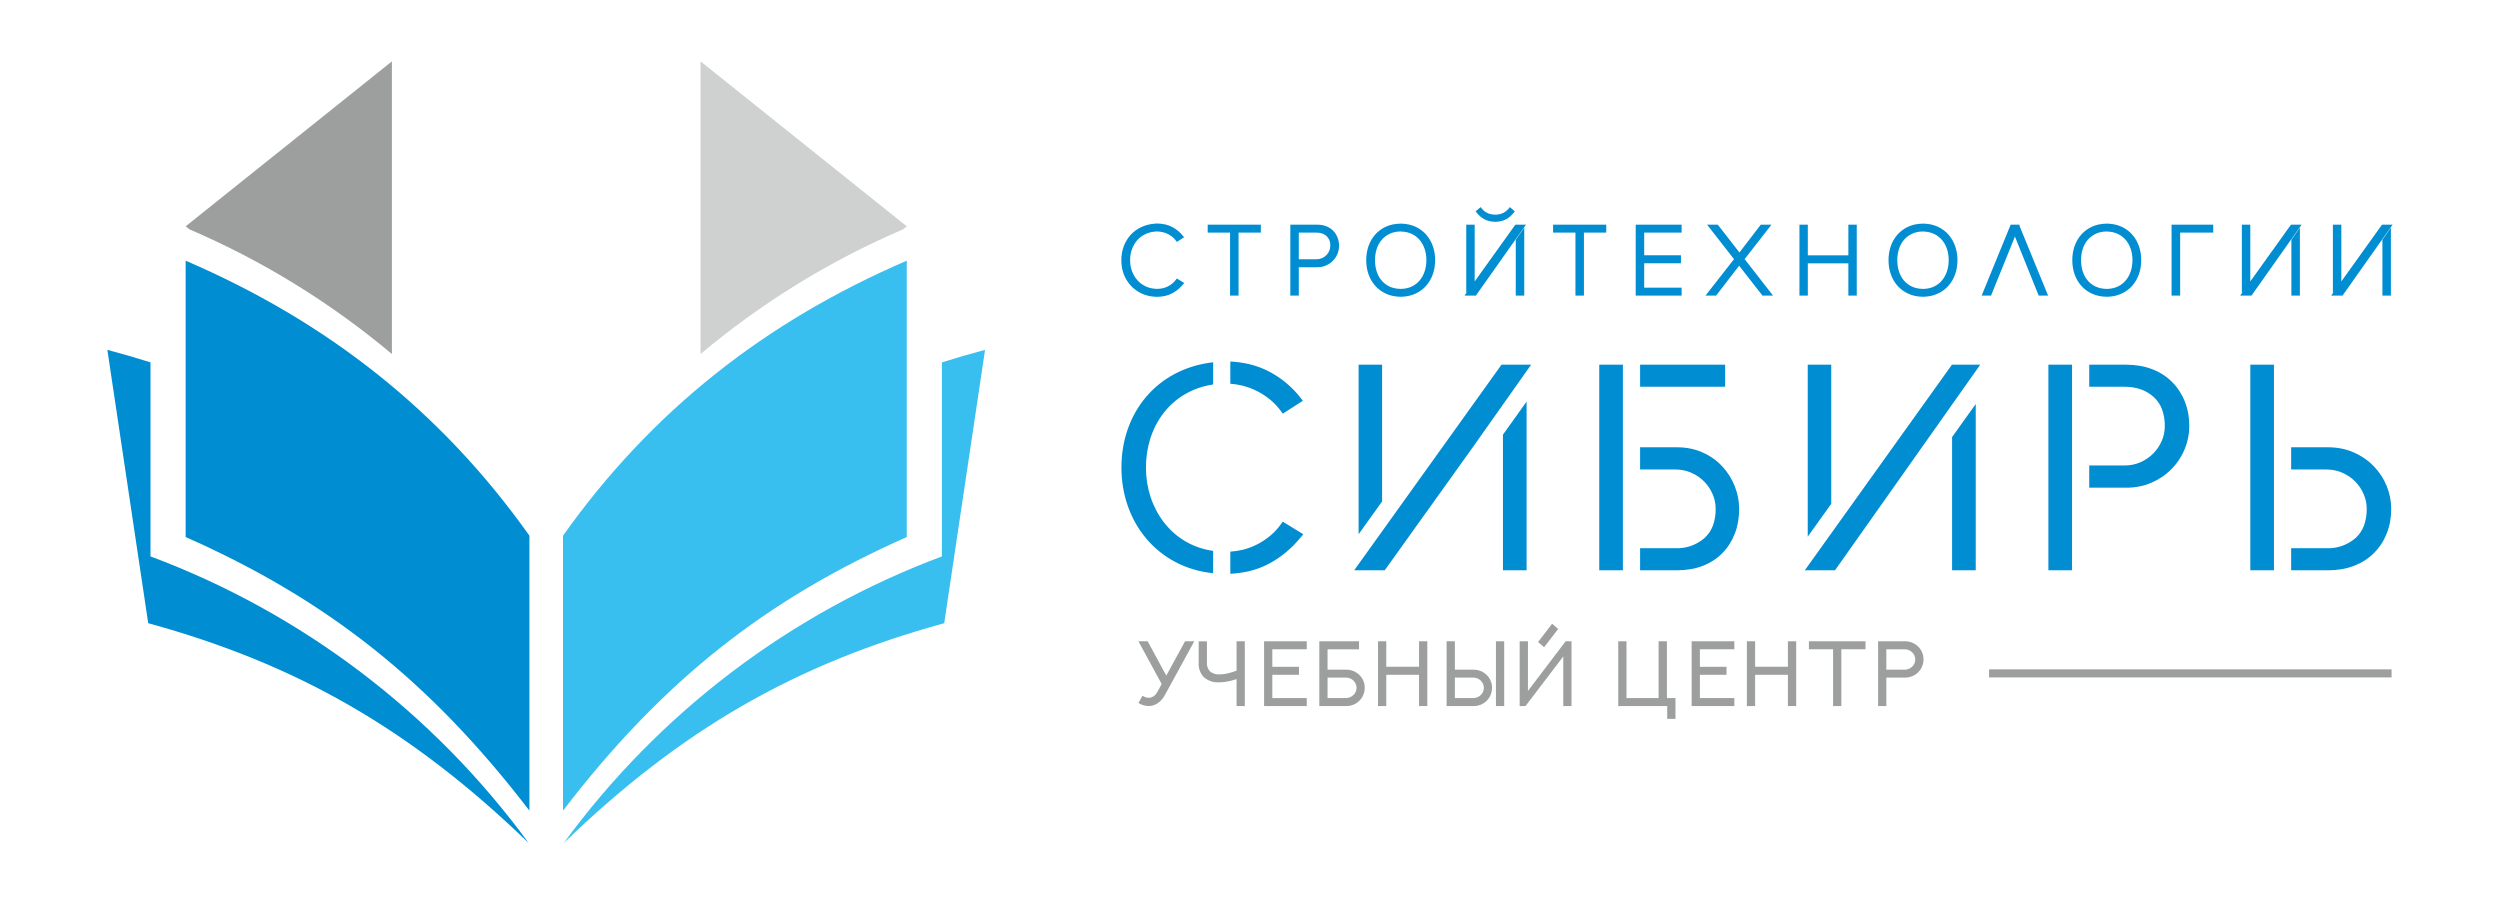
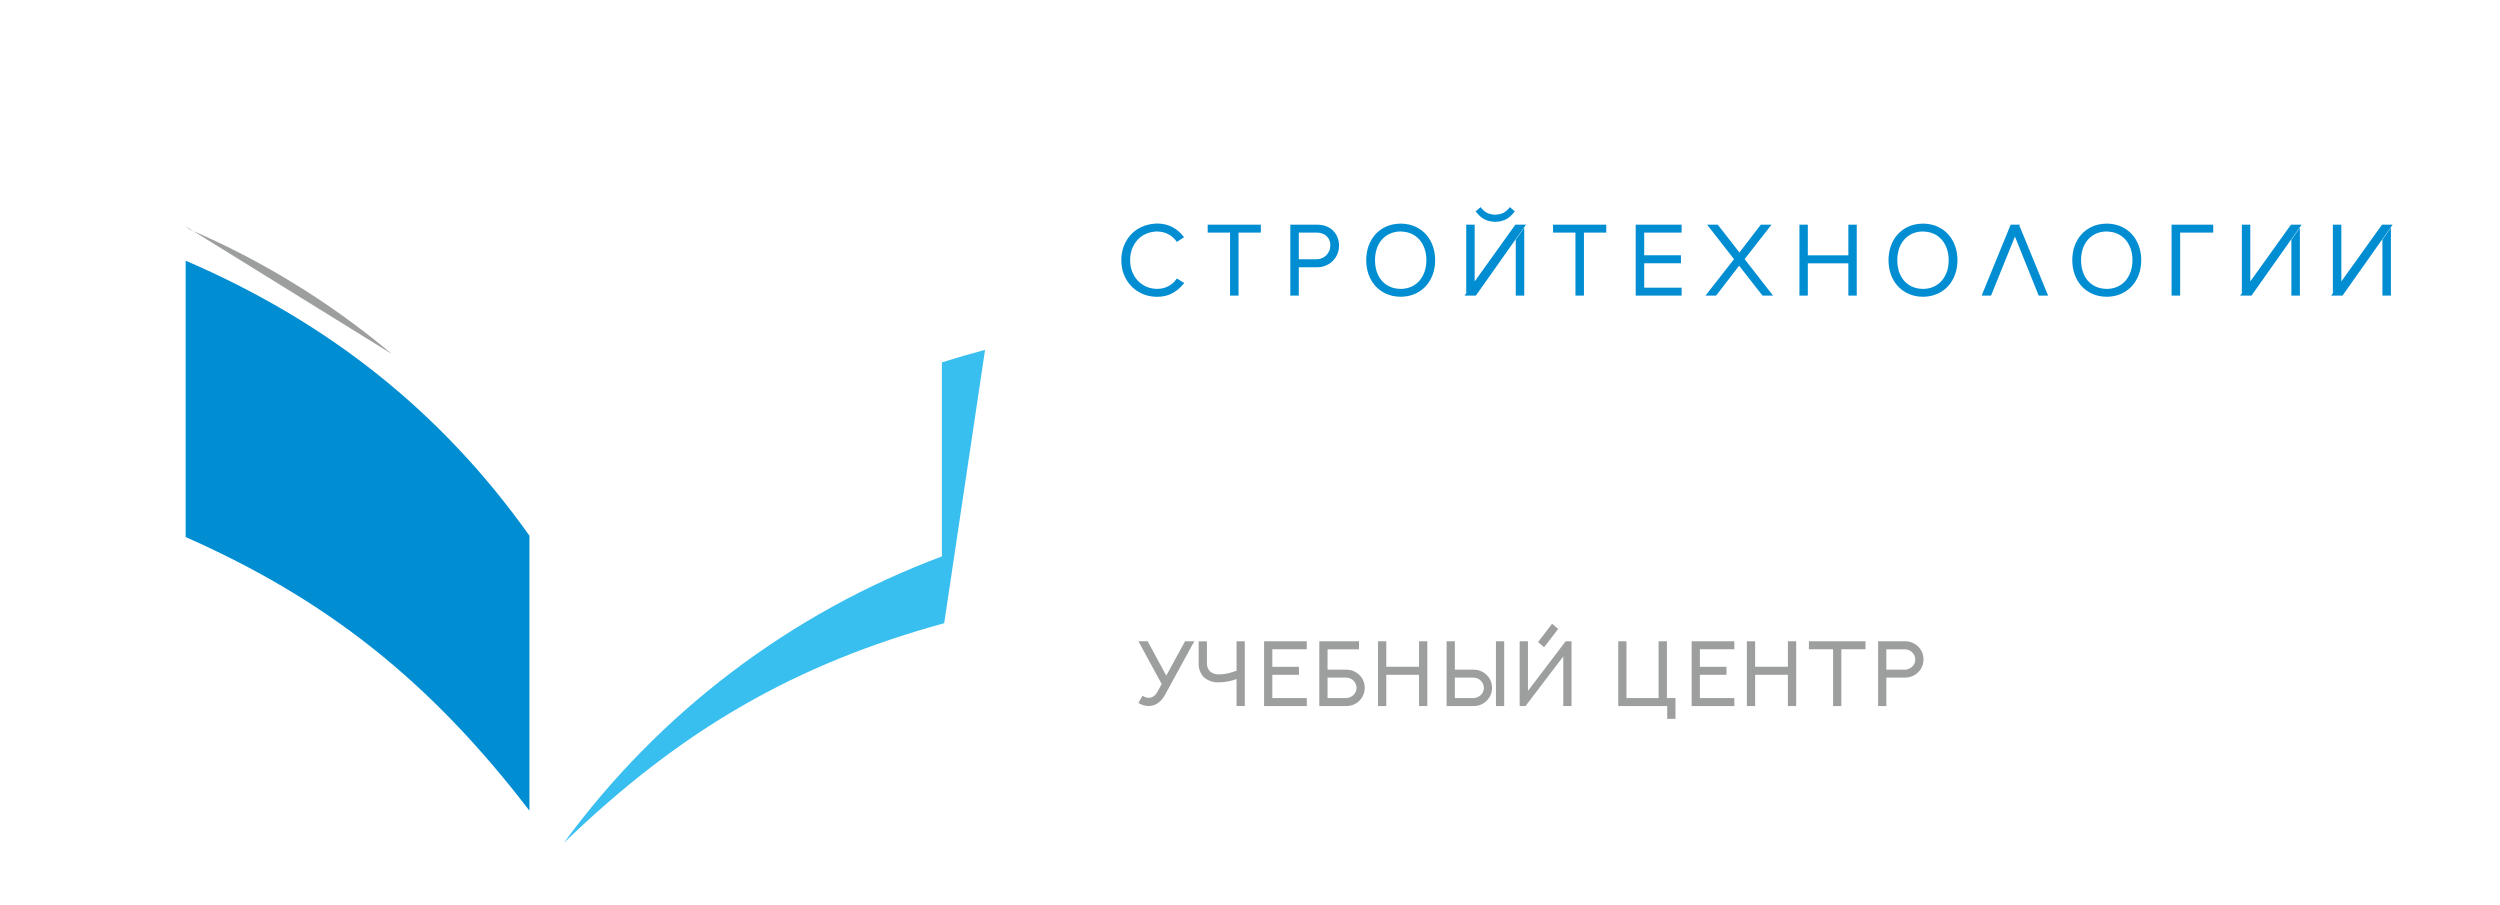
<svg xmlns="http://www.w3.org/2000/svg" width="163" height="59" viewBox="0 0 163 59" fill="none">
-   <path d="M155.931 43.642H129.688V44.168H155.931V43.642Z" fill="#9D9E9E" />
-   <path d="M149.383 29.163H151.798C152.093 29.162 152.387 29.191 152.676 29.249C152.953 29.304 153.222 29.39 153.48 29.506C153.726 29.614 153.962 29.746 154.184 29.9C154.401 30.051 154.602 30.223 154.784 30.414C154.962 30.599 155.123 30.8 155.263 31.016C155.402 31.231 155.52 31.459 155.615 31.697L155.615 31.697C155.808 32.166 155.907 32.67 155.907 33.178C155.907 33.459 155.883 33.74 155.834 34.017C155.787 34.278 155.714 34.534 155.616 34.779C155.522 35.018 155.405 35.247 155.265 35.462C155.128 35.674 154.969 35.87 154.791 36.048L154.789 36.05C154.61 36.231 154.412 36.393 154.197 36.531C153.974 36.674 153.737 36.793 153.49 36.889H153.489C153.228 36.988 152.958 37.062 152.683 37.109C152.391 37.159 152.095 37.183 151.798 37.182H149.383V35.744H151.685C152.379 35.773 153.058 35.535 153.583 35.08C153.824 34.861 154.01 34.589 154.125 34.284C154.254 33.93 154.317 33.555 154.309 33.178C154.31 33.014 154.293 32.85 154.261 32.69C154.227 32.529 154.178 32.373 154.113 32.222L154.113 32.222C154.047 32.069 153.968 31.922 153.876 31.783C153.783 31.645 153.679 31.517 153.563 31.398C153.447 31.279 153.319 31.171 153.181 31.077C153.036 30.979 152.883 30.894 152.724 30.823C152.562 30.753 152.394 30.699 152.221 30.664C152.044 30.628 151.865 30.611 151.685 30.611H149.383L149.383 29.163ZM148.047 37.182H146.72V23.778H148.262V37.182H148.047ZM138.519 30.349C138.699 30.35 138.879 30.332 139.056 30.297C139.228 30.262 139.397 30.208 139.559 30.138C139.718 30.067 139.871 29.982 140.015 29.884C140.153 29.79 140.281 29.682 140.398 29.562C140.631 29.326 140.817 29.047 140.948 28.742L140.949 28.741C141.014 28.592 141.063 28.437 141.095 28.278C141.128 28.115 141.145 27.949 141.144 27.783C141.152 27.406 141.089 27.031 140.96 26.676C140.844 26.372 140.659 26.1 140.418 25.881C140.175 25.661 139.89 25.492 139.581 25.384C139.239 25.269 138.88 25.212 138.519 25.217H136.218V23.778H138.633C138.929 23.777 139.226 23.802 139.518 23.852C139.793 23.898 140.063 23.972 140.324 24.072H140.325C140.572 24.167 140.809 24.287 141.032 24.43C141.247 24.568 141.445 24.73 141.625 24.912L141.625 24.911C141.985 25.273 142.266 25.705 142.451 26.181C142.549 26.427 142.622 26.683 142.668 26.943C142.718 27.221 142.742 27.502 142.741 27.783C142.742 28.291 142.643 28.794 142.45 29.264L142.449 29.264C142.156 29.988 141.659 30.613 141.019 31.061C140.797 31.214 140.561 31.346 140.314 31.455C140.057 31.571 139.788 31.657 139.511 31.712C139.222 31.77 138.928 31.799 138.633 31.798H136.218V30.349H138.519ZM135.097 23.994V37.182H133.555V23.778H135.097V23.994ZM127.276 36.967V28.497L128.818 26.342V37.182H127.276V36.967ZM119.397 23.994V32.849L117.864 34.99V23.778H119.397V23.994ZM127.293 23.778H129.111L128.872 24.117L119.708 37.091L119.643 37.182H117.674L127.267 23.778H127.293ZM106.934 29.163H109.349C109.644 29.162 109.937 29.191 110.226 29.249C110.5 29.304 110.767 29.39 111.022 29.506C111.265 29.615 111.498 29.747 111.715 29.902C111.927 30.052 112.122 30.225 112.298 30.416C112.472 30.603 112.627 30.805 112.763 31.02C112.898 31.235 113.013 31.463 113.105 31.699C113.2 31.935 113.272 32.178 113.321 32.427C113.369 32.675 113.393 32.926 113.393 33.178C113.394 33.458 113.371 33.737 113.324 34.014C113.28 34.275 113.21 34.531 113.116 34.778C113.026 35.016 112.913 35.244 112.777 35.46C112.644 35.672 112.488 35.869 112.313 36.048C112.137 36.23 111.942 36.392 111.73 36.53C111.511 36.673 111.277 36.793 111.032 36.889C110.773 36.989 110.505 37.063 110.232 37.109C109.94 37.159 109.645 37.183 109.349 37.182H106.934V35.744H109.236C109.93 35.773 110.609 35.535 111.134 35.08C111.375 34.861 111.561 34.589 111.676 34.284C111.805 33.93 111.868 33.555 111.86 33.178C111.861 33.014 111.845 32.851 111.812 32.69C111.779 32.53 111.729 32.373 111.665 32.222L111.664 32.222C111.599 32.069 111.519 31.922 111.427 31.783C111.335 31.645 111.23 31.517 111.115 31.398C110.998 31.279 110.87 31.171 110.732 31.077C110.588 30.979 110.435 30.894 110.275 30.823C110.113 30.753 109.945 30.699 109.772 30.664C109.596 30.628 109.416 30.611 109.236 30.611H106.934L106.934 29.163ZM112.264 25.217H106.934V23.778H112.479V25.217H112.264ZM105.598 37.182H104.271V23.778H105.813V37.182H105.598ZM97.992 36.967V28.34L99.534 26.185V37.182H97.992V36.967ZM90.113 23.994V32.692L88.581 34.833V23.778H90.113V23.994ZM98.009 23.778H99.828L99.589 24.117L96.011 29.181L90.285 37.182H88.293L88.537 36.842L97.834 23.868L97.899 23.778H98.009ZM84.819 35.021C84.527 35.382 84.201 35.713 83.844 36.01C83.496 36.298 83.12 36.55 82.72 36.762C82.308 36.978 81.87 37.141 81.416 37.245C81.022 37.336 80.621 37.391 80.217 37.409V35.965C80.479 35.95 80.74 35.912 80.995 35.852C81.338 35.771 81.67 35.648 81.984 35.486C82.291 35.328 82.578 35.135 82.841 34.912C83.096 34.694 83.324 34.446 83.519 34.174L83.635 34.012L83.805 34.116L84.764 34.703L84.974 34.831L84.819 35.021ZM74.715 30.49C74.715 33.144 76.377 35.534 79.096 35.918V37.373C75.482 37.006 73.117 34.059 73.117 30.49C73.117 26.894 75.442 24.041 79.096 23.619V25.067C76.341 25.486 74.715 27.781 74.715 30.49ZM83.52 26.808C83.323 26.538 83.094 26.292 82.838 26.076H82.837C82.574 25.856 82.287 25.666 81.981 25.51H81.981C81.669 25.349 81.339 25.225 80.998 25.141C80.741 25.079 80.48 25.038 80.217 25.019V23.571C80.623 23.59 81.026 23.645 81.422 23.736C81.88 23.841 82.322 24.005 82.739 24.222H82.74C83.543 24.641 84.246 25.228 84.802 25.943L84.947 26.128L84.749 26.256L83.809 26.862L83.64 26.971L83.52 26.808Z" fill="#008DD2" />
  <path d="M155.333 19.186V15.636L155.349 15.614L155.731 15.067L155.887 14.843V19.272H155.333V19.186ZM155.351 14.648H155.999L155.903 14.784L152.759 19.235L152.733 19.272H151.994L152.092 19.135L152.339 18.79L152.259 18.898L152.104 19.105V14.648H152.655V18.35L155.282 14.684L155.307 14.648H155.351ZM149.398 19.186V15.636L149.414 15.614L149.796 15.067L149.952 14.843V19.272H149.398V19.186ZM149.416 14.648H150.064L149.968 14.784L146.824 19.235L146.798 19.272H146.059L146.156 19.135L146.404 18.79L146.324 18.898L146.169 19.105V14.648H146.719V18.35L149.346 14.684L149.372 14.648H149.416ZM141.586 19.186V14.648H144.302V15.166H142.146V19.272H141.586V19.186ZM137.374 15.091L137.296 15.094C137.176 15.097 137.056 15.113 136.939 15.14C136.83 15.165 136.725 15.203 136.625 15.252L136.624 15.252C136.527 15.299 136.435 15.356 136.349 15.422C136.265 15.488 136.187 15.562 136.118 15.644L136.117 15.644C135.973 15.815 135.865 16.013 135.797 16.226C135.759 16.341 135.731 16.459 135.714 16.578C135.676 16.834 135.676 17.093 135.713 17.349C135.731 17.469 135.759 17.588 135.797 17.704C135.832 17.813 135.877 17.919 135.932 18.02C135.985 18.116 136.047 18.206 136.117 18.289V18.289C136.186 18.371 136.264 18.444 136.349 18.509C136.434 18.575 136.527 18.631 136.624 18.678H136.624C136.725 18.726 136.83 18.762 136.939 18.787C137.056 18.814 137.176 18.829 137.296 18.833L137.379 18.836V18.837L137.456 18.833C137.573 18.827 137.688 18.81 137.802 18.782C137.908 18.755 138.011 18.717 138.109 18.669L138.11 18.668C138.205 18.621 138.295 18.564 138.378 18.498H138.379C138.461 18.433 138.537 18.358 138.604 18.277H138.605C138.674 18.193 138.735 18.103 138.787 18.008V18.007C138.842 17.907 138.888 17.802 138.924 17.694C138.961 17.579 138.99 17.462 139.008 17.343C139.027 17.218 139.036 17.09 139.036 16.963C139.036 16.836 139.027 16.709 139.008 16.583L139.008 16.583C138.99 16.464 138.962 16.347 138.924 16.233C138.888 16.125 138.842 16.02 138.787 15.92C138.735 15.825 138.674 15.735 138.605 15.652C138.537 15.572 138.461 15.499 138.379 15.434C138.295 15.368 138.205 15.311 138.109 15.264C138.011 15.215 137.908 15.177 137.802 15.151H137.802C137.688 15.123 137.572 15.106 137.456 15.1L137.374 15.096V15.091ZM135.113 16.963C135.113 16.804 135.125 16.645 135.151 16.487C135.175 16.336 135.213 16.187 135.264 16.042V16.041C135.313 15.902 135.375 15.768 135.449 15.64C135.521 15.516 135.606 15.399 135.701 15.291V15.291C135.796 15.185 135.902 15.088 136.016 15.004C136.133 14.918 136.258 14.844 136.389 14.783H136.39C136.527 14.72 136.67 14.672 136.818 14.64C136.973 14.606 137.132 14.587 137.291 14.583L137.374 14.58V14.579L137.464 14.583C137.619 14.589 137.773 14.61 137.924 14.645C138.068 14.679 138.209 14.727 138.344 14.79H138.344C138.474 14.851 138.597 14.925 138.712 15.011C138.826 15.096 138.93 15.192 139.024 15.298L139.024 15.299C139.118 15.406 139.202 15.523 139.273 15.647C139.347 15.775 139.409 15.909 139.458 16.048V16.049C139.508 16.193 139.546 16.341 139.571 16.492C139.621 16.804 139.621 17.122 139.571 17.434C139.546 17.585 139.508 17.734 139.458 17.878V17.878C139.409 18.018 139.347 18.152 139.273 18.28C139.202 18.404 139.118 18.52 139.024 18.628L139.024 18.628C138.93 18.734 138.826 18.831 138.712 18.915C138.597 19.001 138.474 19.075 138.344 19.136H138.344C138.209 19.199 138.068 19.248 137.924 19.283C137.773 19.318 137.619 19.339 137.464 19.346L137.374 19.35V19.348L137.291 19.346C137.132 19.343 136.974 19.324 136.819 19.289C136.672 19.256 136.528 19.208 136.391 19.144H136.391C136.259 19.083 136.134 19.009 136.017 18.924C135.902 18.839 135.796 18.742 135.701 18.636V18.635C135.606 18.528 135.521 18.411 135.449 18.287C135.375 18.159 135.313 18.024 135.264 17.885V17.885C135.213 17.74 135.175 17.591 135.151 17.439C135.125 17.282 135.113 17.123 135.113 16.963ZM131.154 14.648H131.688L131.664 14.708L131.738 14.887L133.487 19.153L133.536 19.272H132.923L132.901 19.218L131.386 15.454L131.374 15.424L129.838 19.218L129.817 19.272H129.204L129.252 19.153L131.074 14.702L131.096 14.648L131.154 14.648ZM125.393 15.091L125.314 15.094C125.194 15.097 125.075 15.113 124.957 15.14C124.849 15.165 124.743 15.203 124.643 15.252L124.643 15.252C124.545 15.299 124.453 15.356 124.368 15.422C124.283 15.488 124.205 15.562 124.136 15.644L124.136 15.644C123.992 15.815 123.883 16.013 123.815 16.226C123.778 16.341 123.75 16.459 123.732 16.578C123.694 16.834 123.694 17.093 123.732 17.349C123.75 17.469 123.778 17.588 123.815 17.704C123.85 17.813 123.896 17.919 123.951 18.02C124.003 18.116 124.065 18.206 124.136 18.289V18.289C124.205 18.371 124.282 18.444 124.367 18.509C124.453 18.575 124.545 18.631 124.643 18.678H124.643C124.743 18.726 124.849 18.762 124.957 18.787C125.074 18.814 125.194 18.829 125.314 18.833L125.398 18.836V18.837L125.474 18.833C125.591 18.827 125.707 18.81 125.82 18.782C125.926 18.755 126.03 18.717 126.128 18.669L126.128 18.668C126.223 18.621 126.313 18.564 126.397 18.498C126.479 18.433 126.555 18.358 126.623 18.277H126.623C126.692 18.193 126.754 18.103 126.805 18.008V18.007C126.86 17.907 126.906 17.802 126.942 17.694C126.98 17.579 127.008 17.462 127.026 17.343C127.045 17.218 127.055 17.09 127.054 16.963C127.055 16.836 127.045 16.709 127.026 16.583L127.026 16.583C127.008 16.464 126.98 16.347 126.942 16.233C126.906 16.125 126.86 16.02 126.805 15.92C126.753 15.825 126.692 15.735 126.623 15.652C126.555 15.572 126.479 15.499 126.397 15.434C126.313 15.368 126.223 15.311 126.128 15.264C126.03 15.215 125.927 15.177 125.82 15.151H125.82C125.707 15.123 125.591 15.106 125.474 15.1L125.393 15.096V15.091ZM123.131 16.963C123.131 16.804 123.144 16.645 123.169 16.487C123.194 16.336 123.231 16.187 123.282 16.042V16.041C123.331 15.902 123.393 15.768 123.467 15.64C123.54 15.516 123.624 15.399 123.719 15.291V15.291C123.814 15.185 123.92 15.088 124.035 15.004C124.151 14.918 124.276 14.844 124.408 14.783H124.408C124.545 14.72 124.689 14.672 124.836 14.64C124.992 14.606 125.15 14.587 125.309 14.583L125.393 14.58V14.579L125.482 14.583C125.637 14.589 125.791 14.61 125.942 14.645C126.087 14.679 126.228 14.727 126.362 14.79H126.363C126.492 14.851 126.616 14.925 126.731 15.011C126.844 15.096 126.948 15.192 127.042 15.298L127.042 15.299C127.137 15.406 127.22 15.523 127.292 15.647C127.365 15.774 127.427 15.909 127.476 16.048V16.049C127.527 16.193 127.564 16.341 127.589 16.492C127.639 16.804 127.639 17.122 127.589 17.434C127.564 17.585 127.527 17.733 127.476 17.878V17.878C127.427 18.018 127.365 18.152 127.292 18.28C127.22 18.404 127.137 18.52 127.042 18.628L127.042 18.628C126.948 18.734 126.844 18.831 126.731 18.915C126.616 19.001 126.492 19.075 126.363 19.136H126.362C126.228 19.199 126.087 19.248 125.942 19.283C125.791 19.318 125.637 19.339 125.482 19.346L125.393 19.35V19.348L125.31 19.346C125.151 19.343 124.992 19.324 124.837 19.289C124.69 19.256 124.546 19.208 124.409 19.144H124.409C124.277 19.083 124.152 19.009 124.036 18.924C123.92 18.839 123.814 18.742 123.719 18.636V18.635C123.624 18.528 123.54 18.411 123.467 18.287C123.393 18.159 123.331 18.024 123.282 17.885V17.885C123.231 17.74 123.194 17.591 123.169 17.439C123.144 17.282 123.131 17.123 123.131 16.963ZM117.87 16.649H120.513V14.648H121.06V19.272H120.513V17.169H117.87V19.272H117.323V14.648H117.87V16.649ZM115.427 19.272H114.912L114.886 19.238L113.391 17.324L113.36 17.364L111.917 19.238L111.891 19.272H111.2L111.308 19.133L112.997 16.975L113.058 16.897L111.41 14.787L111.301 14.648H111.998L112.024 14.681L113.412 16.462L113.43 16.438L114.778 14.682L114.804 14.648H115.501L115.393 14.787L113.799 16.83L113.749 16.894L115.494 19.133L115.603 19.272L115.427 19.272ZM106.734 14.648H109.642V15.166H107.202V16.642H109.597V17.163H107.202V18.754H109.642V19.272H106.648V14.648L106.734 14.648ZM102.64 15.166H101.26V14.648H104.727V15.166H103.273V19.272H102.719V15.166L102.64 15.166ZM98.828 19.186V15.636L98.843 15.614L99.225 15.067L99.381 14.843V19.272H98.828V19.186ZM98.846 14.648H99.493L99.398 14.784L96.253 19.235L96.228 19.272H95.489L95.586 19.136L95.833 18.79L95.754 18.898L95.599 19.106V14.648H96.149V18.35L98.776 14.684L98.802 14.648L98.846 14.648ZM96.593 13.572C96.645 13.638 96.703 13.699 96.767 13.753C96.824 13.801 96.887 13.843 96.953 13.877H96.954C97.021 13.91 97.091 13.937 97.164 13.955V13.955C97.245 13.975 97.328 13.988 97.412 13.993L97.488 13.999L97.565 13.993C97.649 13.988 97.732 13.975 97.813 13.955V13.955C97.885 13.937 97.956 13.91 98.023 13.877H98.023C98.09 13.843 98.153 13.801 98.21 13.753C98.275 13.698 98.335 13.638 98.388 13.572L98.444 13.504L98.51 13.562L98.703 13.727L98.766 13.781L98.714 13.846C98.64 13.94 98.558 14.027 98.469 14.106C98.389 14.177 98.301 14.239 98.207 14.291C98.114 14.341 98.016 14.38 97.914 14.406C97.803 14.435 97.69 14.452 97.576 14.458L97.492 14.463V14.464L97.488 14.463L97.485 14.464V14.463L97.401 14.458C97.287 14.452 97.175 14.435 97.066 14.406C96.964 14.38 96.865 14.341 96.772 14.291C96.677 14.24 96.589 14.178 96.508 14.106H96.508C96.419 14.027 96.337 13.939 96.263 13.846L96.211 13.78L96.275 13.726L96.47 13.561L96.538 13.504L96.593 13.572ZM91.339 15.091L91.26 15.094C91.14 15.097 91.021 15.113 90.903 15.14C90.795 15.165 90.689 15.203 90.589 15.252L90.589 15.252C90.491 15.299 90.399 15.356 90.314 15.422C90.229 15.488 90.151 15.562 90.082 15.644L90.082 15.644C89.938 15.815 89.829 16.013 89.761 16.226C89.724 16.341 89.696 16.459 89.678 16.578C89.641 16.834 89.641 17.093 89.678 17.349C89.696 17.469 89.724 17.588 89.761 17.704C89.796 17.813 89.842 17.919 89.897 18.02C89.949 18.116 90.011 18.206 90.082 18.289L90.082 18.289C90.151 18.371 90.228 18.444 90.313 18.509C90.399 18.575 90.491 18.631 90.588 18.677L90.589 18.678C90.689 18.726 90.795 18.762 90.903 18.787C91.02 18.814 91.14 18.829 91.26 18.833L91.344 18.836V18.837L91.42 18.833C91.537 18.827 91.653 18.81 91.766 18.782C91.872 18.755 91.975 18.717 92.074 18.669L92.074 18.668C92.169 18.621 92.259 18.564 92.342 18.498H92.343C92.425 18.433 92.501 18.358 92.569 18.277H92.569C92.638 18.193 92.699 18.103 92.751 18.008V18.007C92.806 17.907 92.852 17.802 92.888 17.693C92.926 17.579 92.954 17.462 92.972 17.343C93.01 17.091 93.01 16.835 92.972 16.583C92.954 16.464 92.926 16.347 92.888 16.233C92.852 16.125 92.806 16.02 92.751 15.92C92.699 15.825 92.638 15.736 92.569 15.652C92.432 15.491 92.264 15.358 92.074 15.264L92.074 15.264C91.976 15.215 91.873 15.177 91.766 15.151H91.766C91.653 15.123 91.537 15.106 91.42 15.1L91.339 15.096V15.091ZM89.077 16.963C89.077 16.804 89.09 16.645 89.115 16.487C89.14 16.336 89.177 16.187 89.228 16.042V16.041C89.277 15.902 89.339 15.768 89.413 15.64C89.486 15.516 89.57 15.399 89.665 15.291V15.291C89.76 15.185 89.866 15.088 89.981 15.004C90.097 14.918 90.222 14.844 90.354 14.783H90.354C90.491 14.72 90.635 14.672 90.782 14.64C90.938 14.606 91.096 14.586 91.255 14.583L91.339 14.58V14.579L91.428 14.583C91.583 14.589 91.737 14.61 91.888 14.645C92.033 14.679 92.174 14.727 92.308 14.79H92.309C92.438 14.851 92.562 14.925 92.677 15.011C92.79 15.096 92.894 15.192 92.988 15.298L92.988 15.299C93.083 15.406 93.166 15.523 93.238 15.647C93.311 15.775 93.373 15.909 93.422 16.048V16.049C93.473 16.193 93.51 16.341 93.535 16.492C93.585 16.804 93.585 17.122 93.535 17.434C93.51 17.585 93.473 17.734 93.422 17.878V17.878C93.373 18.017 93.311 18.152 93.238 18.28C93.166 18.404 93.083 18.52 92.988 18.628L92.988 18.628C92.894 18.734 92.79 18.831 92.677 18.915C92.562 19.001 92.438 19.075 92.309 19.136H92.308C92.174 19.199 92.033 19.248 91.888 19.283C91.737 19.318 91.583 19.339 91.428 19.346L91.339 19.35V19.348L91.256 19.346C91.097 19.343 90.938 19.324 90.783 19.289C90.636 19.256 90.492 19.208 90.355 19.144H90.355C90.224 19.083 90.098 19.009 89.982 18.924C89.867 18.839 89.76 18.742 89.665 18.636V18.635C89.57 18.528 89.486 18.411 89.413 18.287C89.339 18.159 89.277 18.024 89.228 17.885V17.885C89.177 17.74 89.14 17.591 89.115 17.439C89.09 17.282 89.077 17.123 89.077 16.963ZM84.682 17.424V19.272H84.129V14.648H85.883C85.986 14.648 86.088 14.656 86.189 14.674C86.284 14.69 86.378 14.716 86.468 14.75H86.468C86.554 14.783 86.636 14.824 86.713 14.874C86.787 14.922 86.856 14.978 86.918 15.041L86.918 15.04C87.043 15.165 87.14 15.315 87.204 15.479C87.238 15.565 87.264 15.653 87.28 15.744C87.297 15.84 87.305 15.937 87.305 16.034C87.305 16.21 87.271 16.384 87.204 16.547C87.171 16.63 87.13 16.708 87.082 16.783C87.034 16.857 86.978 16.927 86.916 16.991C86.853 17.057 86.784 17.117 86.709 17.169C86.632 17.222 86.55 17.268 86.465 17.305C86.376 17.345 86.283 17.375 86.187 17.394C86.087 17.414 85.985 17.424 85.883 17.424H84.682ZM84.682 15.166V16.903H85.844C85.905 16.903 85.966 16.897 86.026 16.885C86.084 16.873 86.141 16.855 86.196 16.831C86.25 16.808 86.302 16.779 86.351 16.745C86.397 16.713 86.441 16.677 86.48 16.636C86.519 16.596 86.555 16.553 86.586 16.506C86.617 16.459 86.644 16.41 86.666 16.359L86.666 16.358C86.689 16.308 86.705 16.255 86.716 16.202C86.727 16.146 86.733 16.091 86.733 16.034C86.749 15.86 86.706 15.684 86.61 15.537C86.514 15.389 86.371 15.279 86.205 15.223C86.089 15.184 85.967 15.165 85.844 15.166L84.682 15.166ZM80.12 15.166H78.741V14.648H82.207V15.166H80.754V19.272H80.2V15.166H80.12ZM76.683 15.707C76.546 15.521 76.366 15.369 76.159 15.265H76.159C76.053 15.21 75.941 15.168 75.825 15.14C75.704 15.111 75.581 15.095 75.457 15.094L75.378 15.092V15.093L75.299 15.1C75.187 15.11 75.075 15.13 74.966 15.159C74.861 15.188 74.757 15.226 74.659 15.274H74.659C74.562 15.321 74.47 15.377 74.384 15.442C74.299 15.507 74.22 15.58 74.15 15.66C74.077 15.743 74.012 15.832 73.956 15.927C73.898 16.026 73.849 16.129 73.808 16.236C73.766 16.348 73.735 16.463 73.715 16.581C73.694 16.707 73.683 16.835 73.684 16.963C73.681 17.209 73.723 17.453 73.808 17.684C73.849 17.791 73.898 17.894 73.956 17.992C74.012 18.087 74.077 18.176 74.149 18.259C74.293 18.422 74.466 18.556 74.66 18.653H74.66C74.757 18.702 74.859 18.741 74.964 18.77C75.073 18.799 75.185 18.818 75.298 18.826L75.378 18.832V18.833H75.459C75.582 18.833 75.704 18.819 75.824 18.791C75.941 18.763 76.054 18.722 76.16 18.667C76.265 18.613 76.363 18.547 76.452 18.471C76.539 18.397 76.616 18.313 76.683 18.22L76.729 18.155L76.797 18.197L77.126 18.398L77.21 18.449L77.148 18.526C77.047 18.65 76.935 18.764 76.812 18.867C76.692 18.966 76.562 19.053 76.424 19.126C76.282 19.201 76.13 19.257 75.974 19.293C75.805 19.331 75.633 19.351 75.46 19.352L75.373 19.354V19.35L75.287 19.346C75.137 19.338 74.987 19.315 74.841 19.279H74.841C74.697 19.244 74.558 19.194 74.424 19.131C74.294 19.07 74.17 18.997 74.054 18.913C73.822 18.745 73.625 18.533 73.474 18.289C73.396 18.164 73.33 18.032 73.276 17.895C73.22 17.752 73.179 17.602 73.152 17.45C73.125 17.289 73.111 17.126 73.111 16.963C73.111 16.801 73.125 16.64 73.152 16.48C73.179 16.328 73.221 16.179 73.276 16.035V16.034C73.33 15.897 73.396 15.764 73.474 15.639C73.549 15.516 73.636 15.402 73.734 15.296C73.831 15.192 73.938 15.098 74.053 15.015C74.17 14.931 74.294 14.859 74.425 14.8C74.559 14.739 74.698 14.69 74.841 14.654C74.987 14.618 75.135 14.594 75.285 14.583L75.373 14.576V14.573L75.46 14.574C75.633 14.575 75.806 14.595 75.976 14.634C76.134 14.67 76.287 14.727 76.43 14.802C76.569 14.874 76.699 14.961 76.819 15.06C76.938 15.16 77.047 15.273 77.142 15.396L77.2 15.47L77.121 15.521L76.799 15.729L76.731 15.772L76.683 15.707Z" fill="#008DD2" />
  <path d="M122.452 45.932V41.81H124.217L124.218 41.81C124.537 41.813 124.842 41.939 125.07 42.162C125.18 42.271 125.267 42.401 125.326 42.545C125.385 42.688 125.414 42.842 125.413 42.997C125.413 43.153 125.381 43.308 125.321 43.452C125.261 43.596 125.172 43.726 125.061 43.835C124.836 44.057 124.533 44.181 124.217 44.18H122.99V46.035H122.452V45.932ZM122.99 42.336V43.664H124.192C124.374 43.662 124.548 43.59 124.678 43.463C124.741 43.403 124.79 43.331 124.824 43.25C124.858 43.17 124.875 43.084 124.875 42.997C124.874 42.91 124.856 42.824 124.821 42.744C124.787 42.663 124.736 42.591 124.673 42.531C124.544 42.405 124.371 42.336 124.192 42.336H122.99ZM117.941 42.228V41.809H121.631V42.331H120.055V46.035H119.517V42.331H117.941V42.228ZM116.571 43.469V41.809H117.111V46.035H116.571V43.995H114.434V46.035H113.896V41.809H114.434V43.469L116.571 43.469ZM110.295 45.931V41.809H113.079V42.331H110.833V43.475H112.569V43.995H110.833V45.514H113.079V46.034H110.295V45.931ZM108.14 45.513V41.809H108.683V45.513H109.241V46.868H108.702V46.035H105.51V41.809H106.047V45.513L108.14 45.513ZM100.342 41.782L101.132 40.753L101.199 40.666L101.281 40.738L101.52 40.946L101.592 41.009L101.533 41.086L100.743 42.112L100.676 42.198L100.594 42.127L100.356 41.922L100.282 41.859L100.342 41.782ZM99.622 45.048L102.05 41.852L102.081 41.811H102.463V46.035H101.926V42.8L99.494 45.994L99.463 46.035H99.082V41.811H99.622V45.048ZM97.638 41.809H98.073V46.034H97.535V41.809H97.638ZM94.857 41.912V43.664H96.09C96.406 43.663 96.71 43.787 96.936 44.01C97.046 44.119 97.133 44.249 97.193 44.393C97.252 44.536 97.282 44.69 97.281 44.846C97.282 45.002 97.252 45.157 97.192 45.302C97.132 45.447 97.045 45.578 96.934 45.688C96.823 45.799 96.691 45.886 96.546 45.946C96.402 46.005 96.246 46.035 96.09 46.034H94.319V41.809H94.857V41.912ZM96.062 44.18L94.857 44.177V45.514H96.062C96.245 45.512 96.419 45.44 96.549 45.312L96.55 45.312C96.612 45.251 96.662 45.179 96.696 45.099C96.73 45.019 96.748 44.933 96.748 44.846C96.747 44.758 96.728 44.671 96.693 44.59C96.659 44.51 96.608 44.437 96.545 44.376C96.416 44.25 96.242 44.18 96.062 44.18V44.18ZM92.522 43.469V41.809H93.061V46.035H92.522V43.995H90.385V46.035H89.847V41.809H90.385V43.469H92.522ZM86.557 42.336V43.664H87.787C88.104 43.663 88.409 43.788 88.635 44.011C88.746 44.12 88.833 44.249 88.893 44.393C88.952 44.536 88.982 44.69 88.981 44.846C88.981 45.002 88.95 45.157 88.89 45.302C88.83 45.447 88.742 45.578 88.631 45.688C88.52 45.799 88.389 45.886 88.244 45.946C88.099 46.005 87.943 46.035 87.787 46.034H86.019V41.81H88.609V42.336L86.557 42.336ZM87.762 44.18H86.557V45.514H87.759C87.942 45.511 88.117 45.438 88.248 45.31C88.311 45.25 88.361 45.178 88.395 45.098C88.429 45.018 88.447 44.932 88.447 44.846C88.446 44.758 88.428 44.671 88.393 44.59C88.358 44.51 88.308 44.437 88.244 44.376C88.115 44.25 87.942 44.18 87.762 44.18ZM82.418 45.931V41.809H85.202V42.331H82.956V43.475H84.692V43.995H82.956V45.514H85.202V46.034H82.418V45.931ZM80.624 43.729V41.809H81.161V46.035H80.624V44.276C80.467 44.331 80.307 44.376 80.145 44.413C79.928 44.462 79.707 44.488 79.485 44.489L79.484 44.489C79.126 44.51 78.774 44.394 78.499 44.163C78.38 44.04 78.287 43.893 78.228 43.732C78.168 43.571 78.143 43.399 78.154 43.228V41.815H78.692V43.192C78.683 43.298 78.697 43.404 78.731 43.505C78.766 43.605 78.82 43.698 78.892 43.776C79.066 43.918 79.288 43.987 79.512 43.969C79.703 43.968 79.894 43.944 80.079 43.898C80.264 43.852 80.446 43.796 80.624 43.729ZM74.277 45.743L74.44 45.451L74.491 45.359L74.582 45.412C74.627 45.439 74.676 45.459 74.727 45.473C74.778 45.488 74.832 45.495 74.886 45.497V45.496C74.999 45.497 75.111 45.464 75.206 45.401C75.313 45.327 75.4 45.228 75.461 45.112L75.742 44.599L74.307 41.961L74.225 41.809H74.827L74.856 41.863L76.041 44.05L77.238 41.863L77.267 41.809H77.869L77.786 41.961L75.944 45.329V45.33C75.833 45.538 75.675 45.716 75.482 45.851C75.305 45.972 75.096 46.036 74.882 46.034C74.786 46.032 74.691 46.02 74.598 45.995C74.501 45.969 74.407 45.932 74.319 45.884L74.226 45.834L74.277 45.743Z" fill="#9D9E9E" />
-   <path fill-rule="evenodd" clip-rule="evenodd" d="M25.552 23.082V4L12.105 14.757L12.352 14.954C17.126 17.002 21.574 19.741 25.552 23.082Z" fill="#9D9E9E" />
-   <path d="M9.812 23.627C8.889 23.334 7.952 23.063 7 22.811C7.883 28.722 8.78 34.721 9.663 40.632C19.328 43.285 26.771 47.526 34.467 54.963C28.25 46.461 19.679 39.965 9.812 36.277V23.627Z" fill="#008DD2" />
+   <path fill-rule="evenodd" clip-rule="evenodd" d="M25.552 23.082L12.105 14.757L12.352 14.954C17.126 17.002 21.574 19.741 25.552 23.082Z" fill="#9D9E9E" />
  <path d="M34.519 34.927C28.721 26.762 21.306 20.959 12.105 16.997V35.016C21.271 39.069 28.006 44.362 34.519 52.855V34.927Z" fill="#008DD2" />
-   <path fill-rule="evenodd" clip-rule="evenodd" d="M45.676 23.082V4L59.122 14.757L58.875 14.954C54.101 17.002 49.654 19.741 45.676 23.082Z" fill="#CFD0D0" />
  <path d="M61.412 23.627C62.336 23.335 63.273 23.063 64.225 22.811C63.342 28.722 62.445 34.722 61.562 40.632C51.897 43.286 44.454 47.526 36.758 54.963C42.975 46.461 51.546 39.965 61.412 36.278V23.627Z" fill="#38BEEF" />
-   <path d="M36.707 34.927C42.505 26.762 49.919 20.959 59.12 16.997V35.016C49.954 39.069 43.219 44.362 36.707 52.855V34.927Z" fill="#38BEEF" />
</svg>